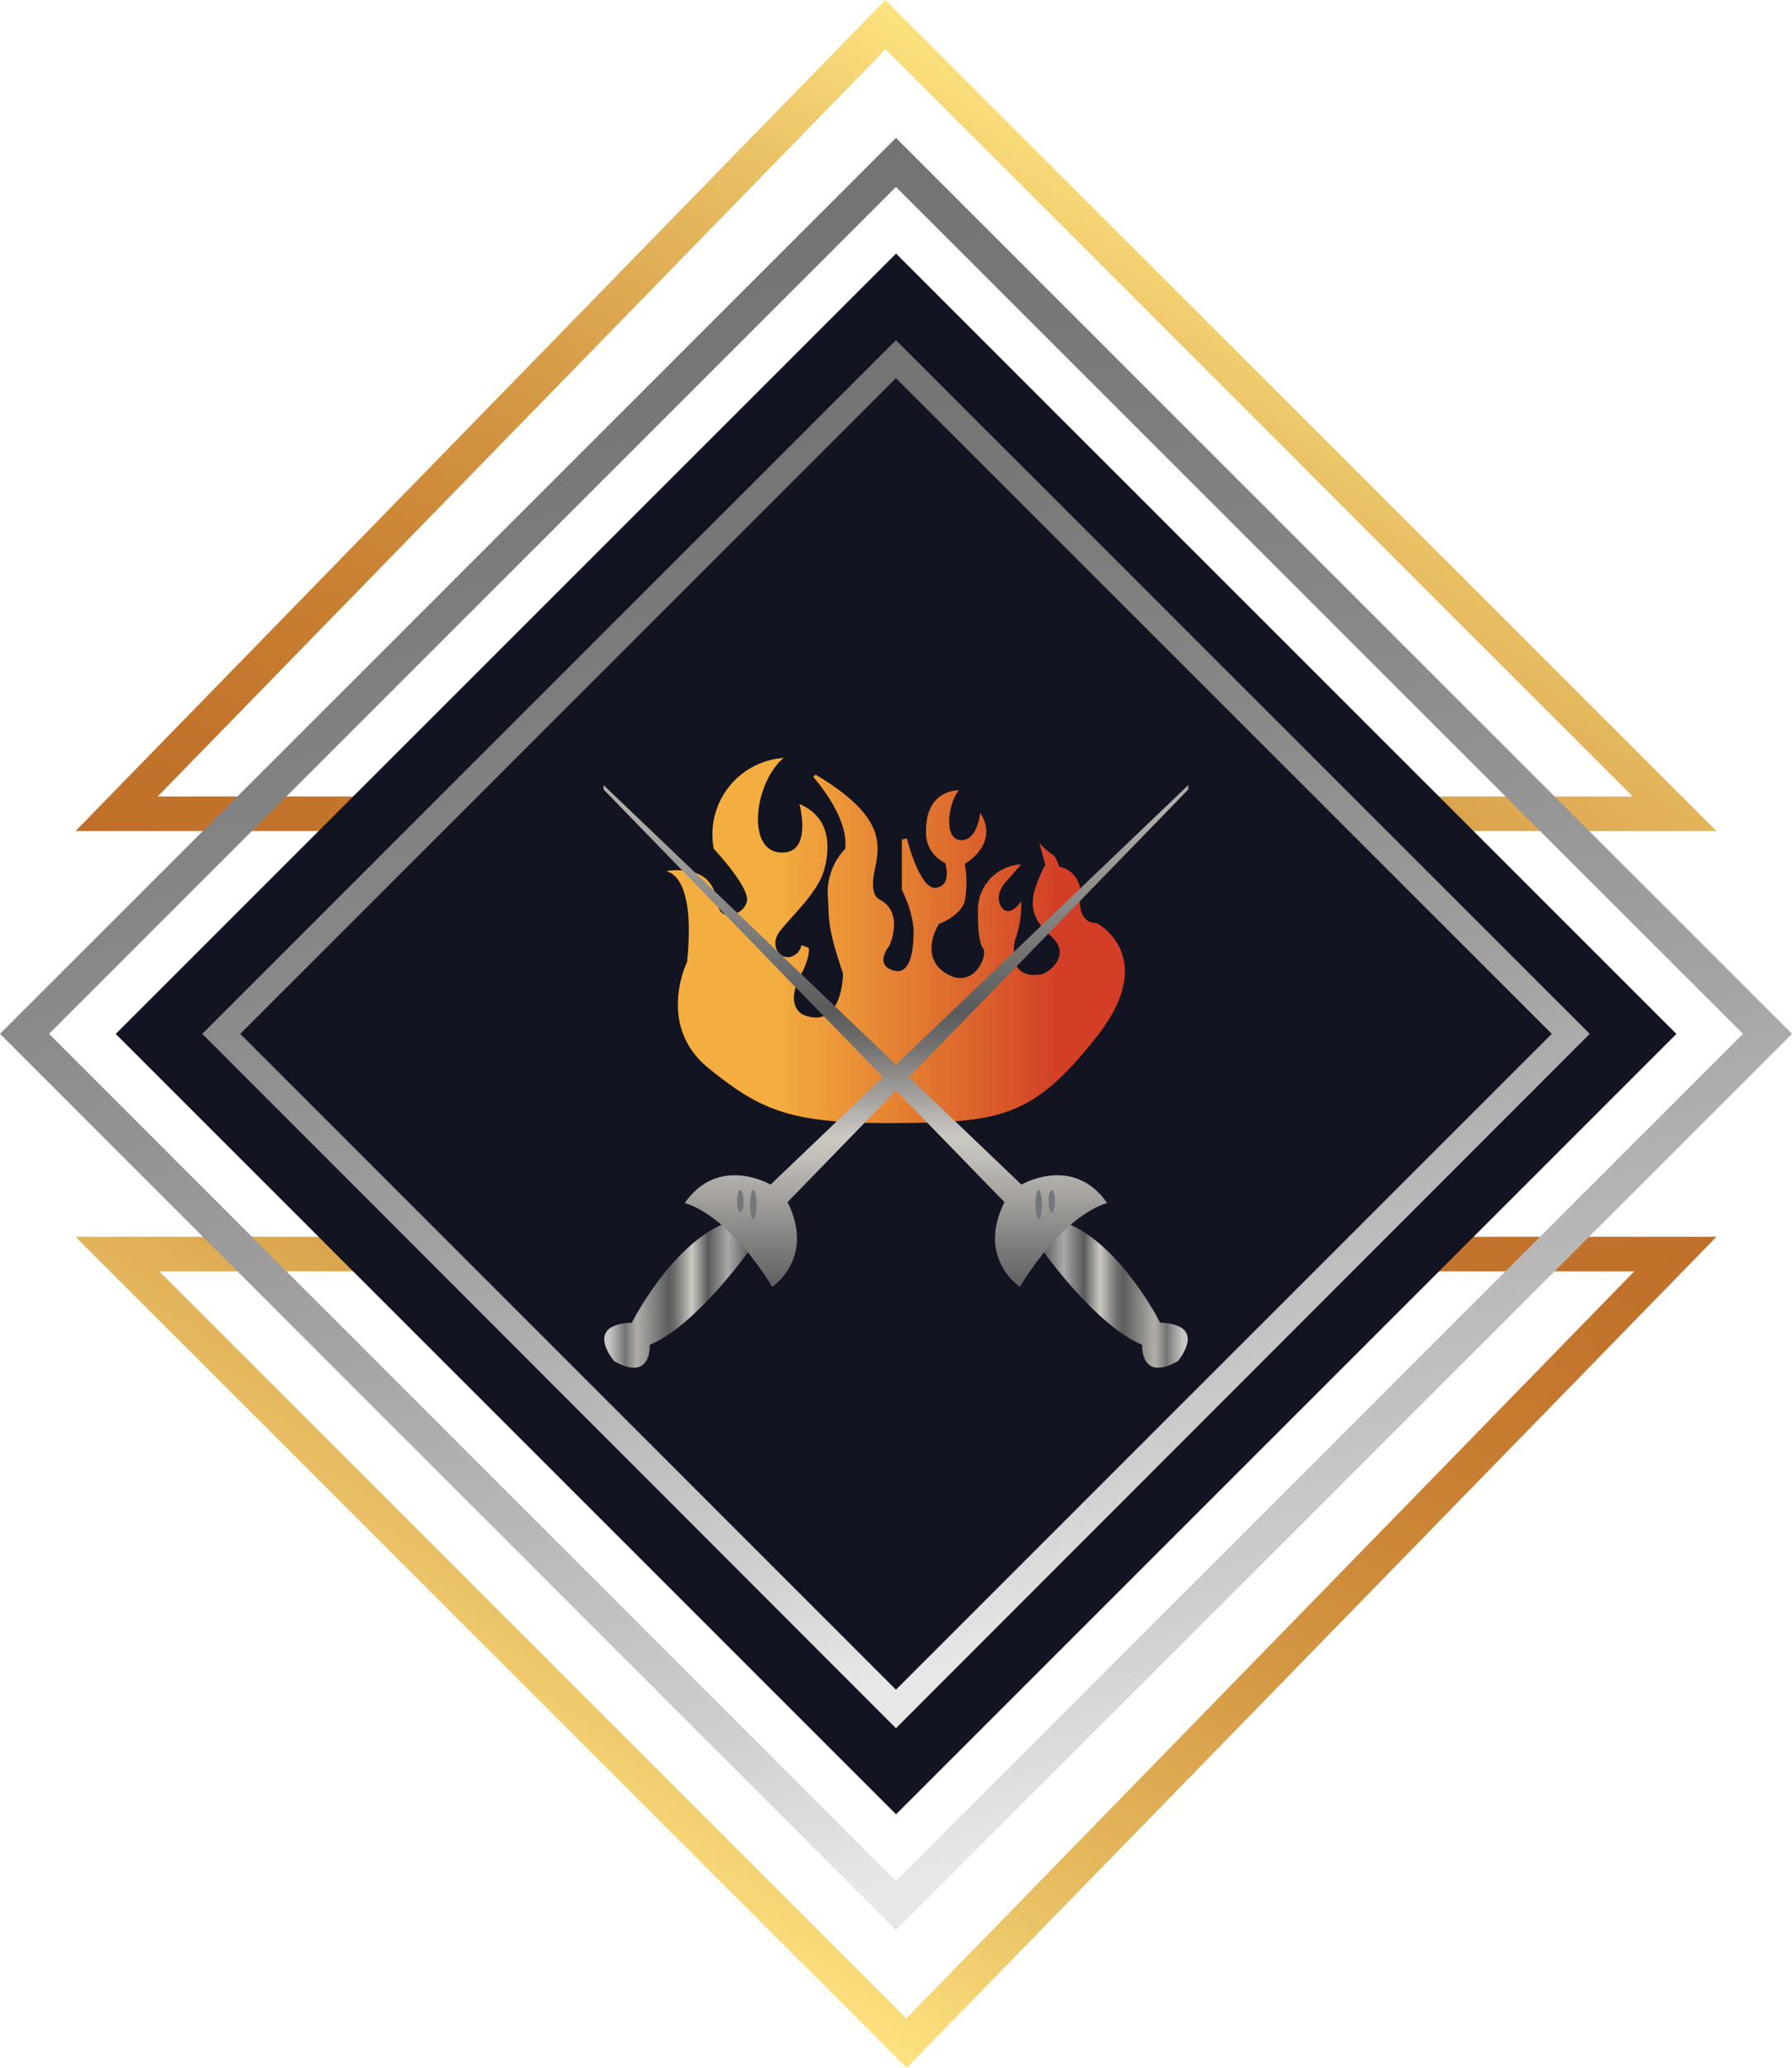
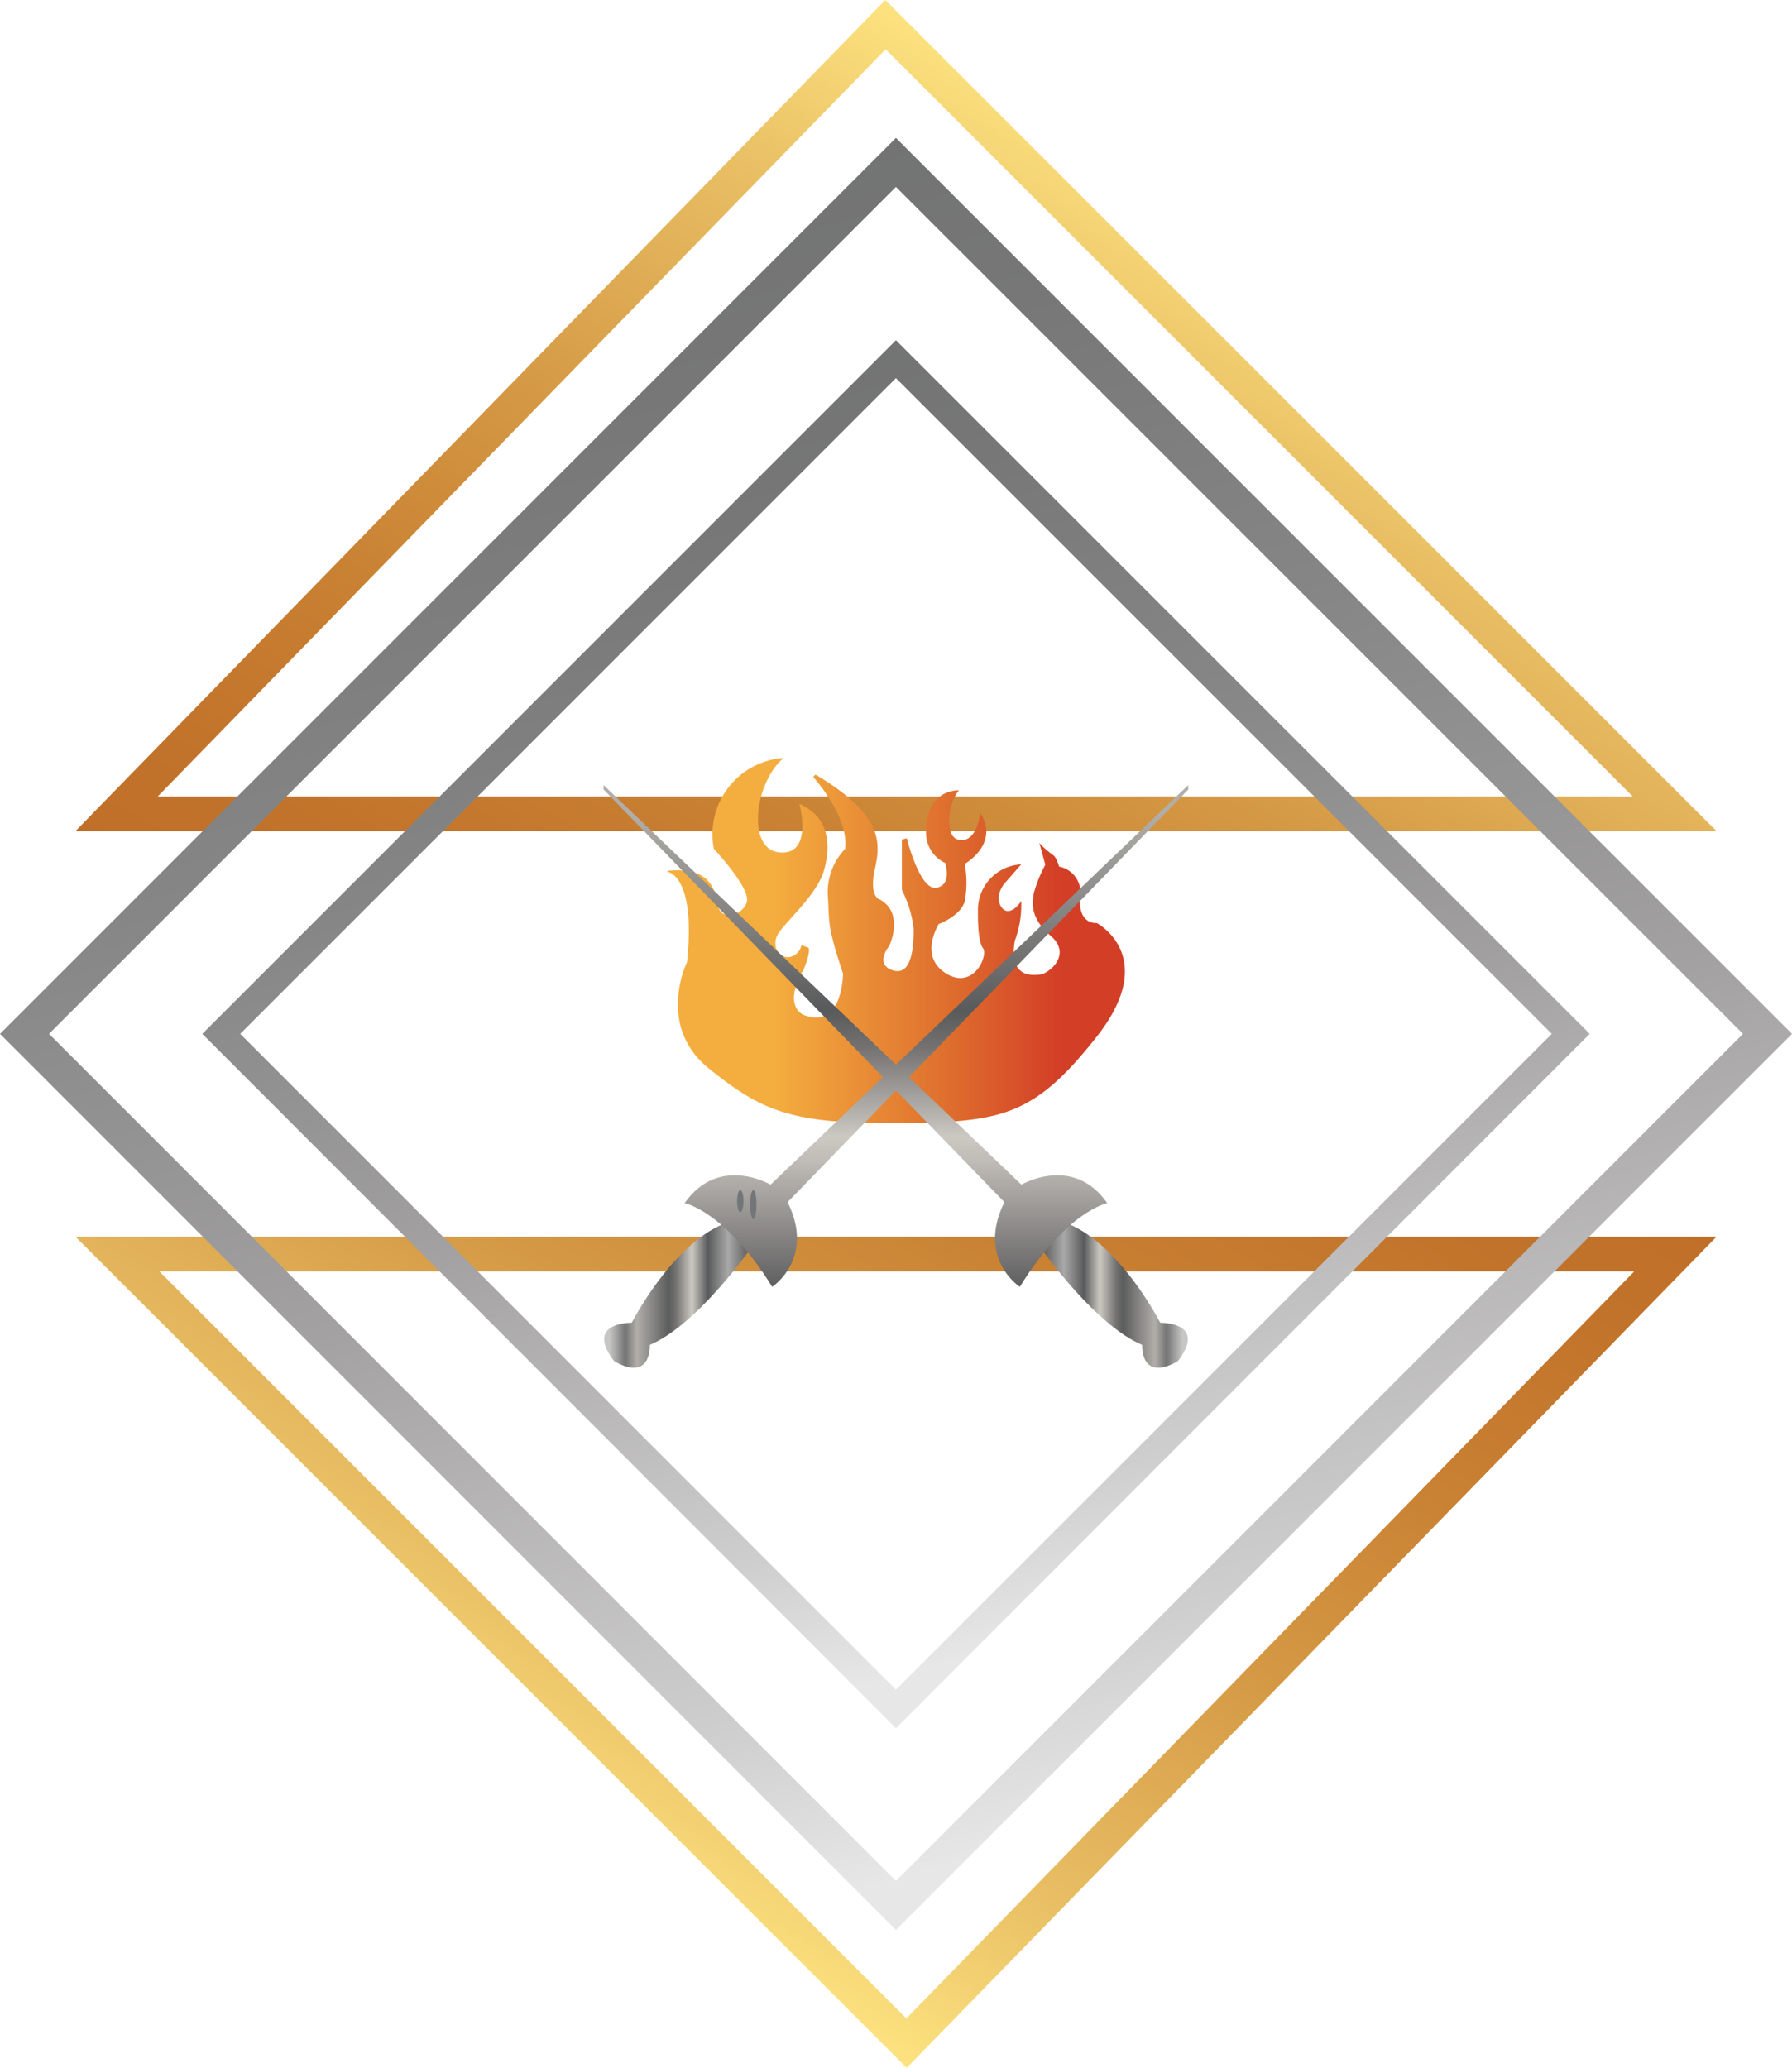
<svg xmlns="http://www.w3.org/2000/svg" xmlns:xlink="http://www.w3.org/1999/xlink" id="Capa_1" data-name="Capa 1" viewBox="0 0 151.65 174.99">
  <defs>
    <style>.cls-1{fill:url(#Degradado_sin_nombre_2);}.cls-2{fill:url(#Degradado_sin_nombre_2-2);}.cls-3{fill:url(#Degradado_sin_nombre_4);}.cls-4{fill:#131421;}.cls-5{fill:url(#Degradado_sin_nombre_4-2);}.cls-6{fill:url(#Degradado_sin_nombre_8);}.cls-11,.cls-7{fill:none;stroke-miterlimit:10;stroke-width:0.43px;}.cls-7{stroke:url(#Degradado_sin_nombre_12);}.cls-8{fill:url(#Degradado_sin_nombre_13);}.cls-9{fill:url(#Degradado_sin_nombre_14);}.cls-10{fill:#737678;}.cls-11{stroke:url(#Degradado_sin_nombre_12-2);}.cls-12{fill:url(#Degradado_sin_nombre_13-2);}.cls-13{fill:url(#Degradado_sin_nombre_14-2);}</style>
    <linearGradient id="Degradado_sin_nombre_2" x1="119.23" y1="161.28" x2="71.64" y2="78.85" gradientTransform="matrix(1, 0, 0, -1, 0, 182)" gradientUnits="userSpaceOnUse">
      <stop offset="0" stop-color="#fde380" />
      <stop offset="0.19" stop-color="#e9bf64" />
      <stop offset="0.45" stop-color="#d59a45" />
      <stop offset="0.68" stop-color="#c98133" />
      <stop offset="0.87" stop-color="#c2742b" />
      <stop offset="1" stop-color="#c06f29" />
    </linearGradient>
    <linearGradient id="Degradado_sin_nombre_2-2" x1="2477.81" y1="91.78" x2="2430.22" y2="9.36" gradientTransform="matrix(-1, 0, 0, 1, 2536.58, 67.99)" xlink:href="#Degradado_sin_nombre_2" />
    <linearGradient id="Degradado_sin_nombre_4" x1="520.51" y1="832.99" x2="593.75" y2="959.85" gradientTransform="matrix(0.71, -0.71, -0.71, -0.71, 328.92, 1118.05)" gradientUnits="userSpaceOnUse">
      <stop offset="0" stop-color="#e8e7e7" />
      <stop offset="0.11" stop-color="#cfcece" />
      <stop offset="0.39" stop-color="#a3a1a1" />
      <stop offset="0.65" stop-color="#868686" />
      <stop offset="0.86" stop-color="#777" />
      <stop offset="1" stop-color="#717272" />
    </linearGradient>
    <linearGradient id="Degradado_sin_nombre_4-2" x1="528.78" y1="847.31" x2="585.48" y2="945.53" xlink:href="#Degradado_sin_nombre_4" />
    <linearGradient id="Degradado_sin_nombre_8" x1="69.64" y1="99.65" x2="108.38" y2="99.65" gradientTransform="matrix(1, 0, 0, -1, 0, 182)" gradientUnits="userSpaceOnUse">
      <stop offset="0.23" stop-color="#f4ae3f" />
      <stop offset="0.62" stop-color="#de6d2d" />
      <stop offset="0.86" stop-color="#d33e27" />
    </linearGradient>
    <linearGradient id="Degradado_sin_nombre_12" x1="100.95" y1="78.37" x2="100.95" y2="78.37" gradientTransform="matrix(1, 0, 0, -1, 0, 182)" gradientUnits="userSpaceOnUse">
      <stop offset="0" stop-color="#c2742b" />
      <stop offset="0.09" stop-color="#cd8938" />
      <stop offset="0.24" stop-color="#dfac54" />
      <stop offset="0.38" stop-color="#eec96b" />
      <stop offset="0.49" stop-color="#f8dc7b" />
      <stop offset="0.57" stop-color="#fde380" />
      <stop offset="0.6" stop-color="#f5d777" />
      <stop offset="0.73" stop-color="#dca94f" />
      <stop offset="0.85" stop-color="#cc8b38" />
      <stop offset="0.94" stop-color="#c37b2d" />
      <stop offset="1" stop-color="#c0752a" />
    </linearGradient>
    <linearGradient id="Degradado_sin_nombre_13" x1="101.49" y1="69.6" x2="113.74" y2="69.6" gradientTransform="matrix(1, 0, 0, -1, 0, 182)" gradientUnits="userSpaceOnUse">
      <stop offset="0" stop-color="#5f5f60" />
      <stop offset="0.14" stop-color="#aaa9a9" />
      <stop offset="0.28" stop-color="#595a5b" />
      <stop offset="0.39" stop-color="#ccc9c2" />
      <stop offset="0.4" stop-color="#c4c1bb" />
      <stop offset="0.5" stop-color="#747372" />
      <stop offset="0.55" stop-color="#5b5c5c" />
      <stop offset="0.77" stop-color="#b1aea9" />
      <stop offset="0.78" stop-color="#aaa7a3" />
      <stop offset="0.85" stop-color="#737574" />
      <stop offset="0.96" stop-color="#c7c6c5" />
    </linearGradient>
    <linearGradient id="Degradado_sin_nombre_14" x1="85.57" y1="70.32" x2="85.57" y2="112.81" gradientTransform="matrix(1, 0, 0, -1, 0, 182)" gradientUnits="userSpaceOnUse">
      <stop offset="0" stop-color="#5f5f60" />
      <stop offset="0.08" stop-color="#7e7c7b" />
      <stop offset="0.18" stop-color="#a4a19e" />
      <stop offset="0.25" stop-color="#bfbcb7" />
      <stop offset="0.3" stop-color="#ccc9c2" />
      <stop offset="0.32" stop-color="#c2bfba" />
      <stop offset="0.48" stop-color="#737170" />
      <stop offset="0.55" stop-color="#595a5b" />
      <stop offset="0.94" stop-color="#b1aea9" />
    </linearGradient>
    <linearGradient id="Degradado_sin_nombre_12-2" x1="-1204.46" y1="78.37" x2="-1204.46" y2="78.37" gradientTransform="translate(-1127.41 182) rotate(180)" xlink:href="#Degradado_sin_nombre_12" />
    <linearGradient id="Degradado_sin_nombre_13-2" x1="-1203.92" y1="69.6" x2="-1191.67" y2="69.6" gradientTransform="translate(-1127.41 182) rotate(180)" xlink:href="#Degradado_sin_nombre_13" />
    <linearGradient id="Degradado_sin_nombre_14-2" x1="-1219.84" y1="70.32" x2="-1219.84" y2="112.81" gradientTransform="translate(-1127.41 182) rotate(180)" xlink:href="#Degradado_sin_nombre_14" />
  </defs>
  <title>favicon</title>
  <path class="cls-1" d="M158.44,73.08H19.57L88.1,2.75ZM26.53,70.15H151.35L88.13,6.92Z" transform="translate(-13.18 -2.75)" />
  <path class="cls-2" d="M19.57,107.41H158.44L89.91,177.74Zm131.91,2.93H26.66l63.22,63.22Z" transform="translate(-13.18 -2.75)" />
  <path class="cls-3" d="M89,166.07,13.18,90.24,89,14.42l75.83,75.82ZM17.33,90.24,89,161.92l71.68-71.68L89,18.57Z" transform="translate(-13.18 -2.75)" />
-   <rect class="cls-4" x="42.31" y="43.55" width="93.39" height="93.39" transform="translate(-50.92 86.62) rotate(-45)" />
  <path class="cls-5" d="M89,149,30.3,90.24,89,31.54l58.71,58.7ZM33.51,90.24,89,145.74l55.5-55.5L89,34.75Z" transform="translate(-13.18 -2.75)" />
  <path class="cls-6" d="M69.64,76.52s2.46.19,1.68,7.65c0,0-2.65,5.37,1.85,9s7,4.68,15.87,4.62,11.58-.5,16.95-7.31,0-9.62,0-9.62-1.56.19-1.42-2.17a2.21,2.21,0,0,0-1.76-2.6s-.23-.83-.54-1a6.83,6.83,0,0,1-1.13-1l.5,1.84a11.64,11.64,0,0,0-1,2.5c-.06.7-.37,1.93,1.46,3.52s-.15,3.18-.9,3.27-2.66.23-2.14-2.86A8.6,8.6,0,0,0,99.6,79s-.48.81-1.1.85-1.32-1.2-.23-2.43L99.6,75.9a3.85,3.85,0,0,0-3.66,4s-.06,2.47.42,3.08-.79,3.6-3.13,2.14-.6-4.18-.6-4.18,1.81-.65,2.19-1.9a8.59,8.59,0,0,0,0-3.18s3-1.69,1.31-4.33c0,0-.23,2.47-1.71,2.31s-.91-3.37-.08-4.21c0,0-2.83-.14-2.79,3.48a2.8,2.8,0,0,0,1.62,2.67s.62,1.89-.77,2.1-2.48-4.19-2.48-4.19l-.42.11,0,4.26a9.56,9.56,0,0,1,1,3.31c0,1.31-.1,4-1.74,3.5s-.32-2.08-.32-2.08,1.32-2.81-.85-3.94c0,0-.85-.25-.4-2.41s1-4.59-5-8.14l-.19.2s3.08,3.4,2.69,6.1a5.3,5.3,0,0,0-1.46,3.88c.17,2.31-.14,2.35,1.29,6.66,0,0,0,4.79-3.33,3.5,0,0-1.85-.69,0-3.85,0,0,.59-1.38.42-1.84L81,82.74a1.26,1.26,0,0,1-1,1c-.85.15-1.75-1-.79-2.23s3.15-3.22,3.69-5.07.64-4.52-2.07-5.65c0,0,1.19,4.33-1.66,4.1s-2.14-5.93.33-8a6.48,6.48,0,0,0-5.91,7.7s3.12,3.31,2.79,4.48-2.08,1.54-2.37.52-.29-3.56-4.31-3.15" transform="translate(-13.18 -2.75)" />
-   <path class="cls-7" d="M101,103.63" transform="translate(-13.18 -2.75)" />
  <path class="cls-8" d="M101.49,108.67s4.41,6.24,8.35,7.89c0,0-.19,3.18,3,1.39,0,0,2.7-3.1-1.48-3.27,0,0-3.29-6.51-7.79-8.37Z" transform="translate(-13.18 -2.75)" />
  <path class="cls-9" d="M98.18,104.48,64.26,69.56v-.37L99.62,103s4.37-2.58,7.26,1.56c0,0-3.47.71-7.39,7.08C99.49,111.68,95.81,109.23,98.18,104.48Z" transform="translate(-13.18 -2.75)" />
-   <ellipse class="cls-10" cx="87.9" cy="101.94" rx="0.27" ry="1.23" />
-   <ellipse class="cls-10" cx="89" cy="101.65" rx="0.27" ry="0.94" />
  <path class="cls-11" d="M77.06,103.63" transform="translate(-13.18 -2.75)" />
  <path class="cls-12" d="M76.51,108.67s-4.41,6.24-8.34,7.89c0,0,.18,3.18-3,1.39,0,0-2.7-3.1,1.48-3.27,0,0,3.29-6.51,7.79-8.37Z" transform="translate(-13.18 -2.75)" />
  <path class="cls-13" d="M79.83,104.48l33.91-34.92v-.37L78.39,103s-4.37-2.58-7.27,1.56c0,0,3.48.71,7.4,7.08C78.52,111.68,82.2,109.23,79.83,104.48Z" transform="translate(-13.18 -2.75)" />
  <ellipse class="cls-10" cx="63.75" cy="101.94" rx="0.27" ry="1.23" />
  <ellipse class="cls-10" cx="62.65" cy="101.65" rx="0.27" ry="0.94" />
</svg>